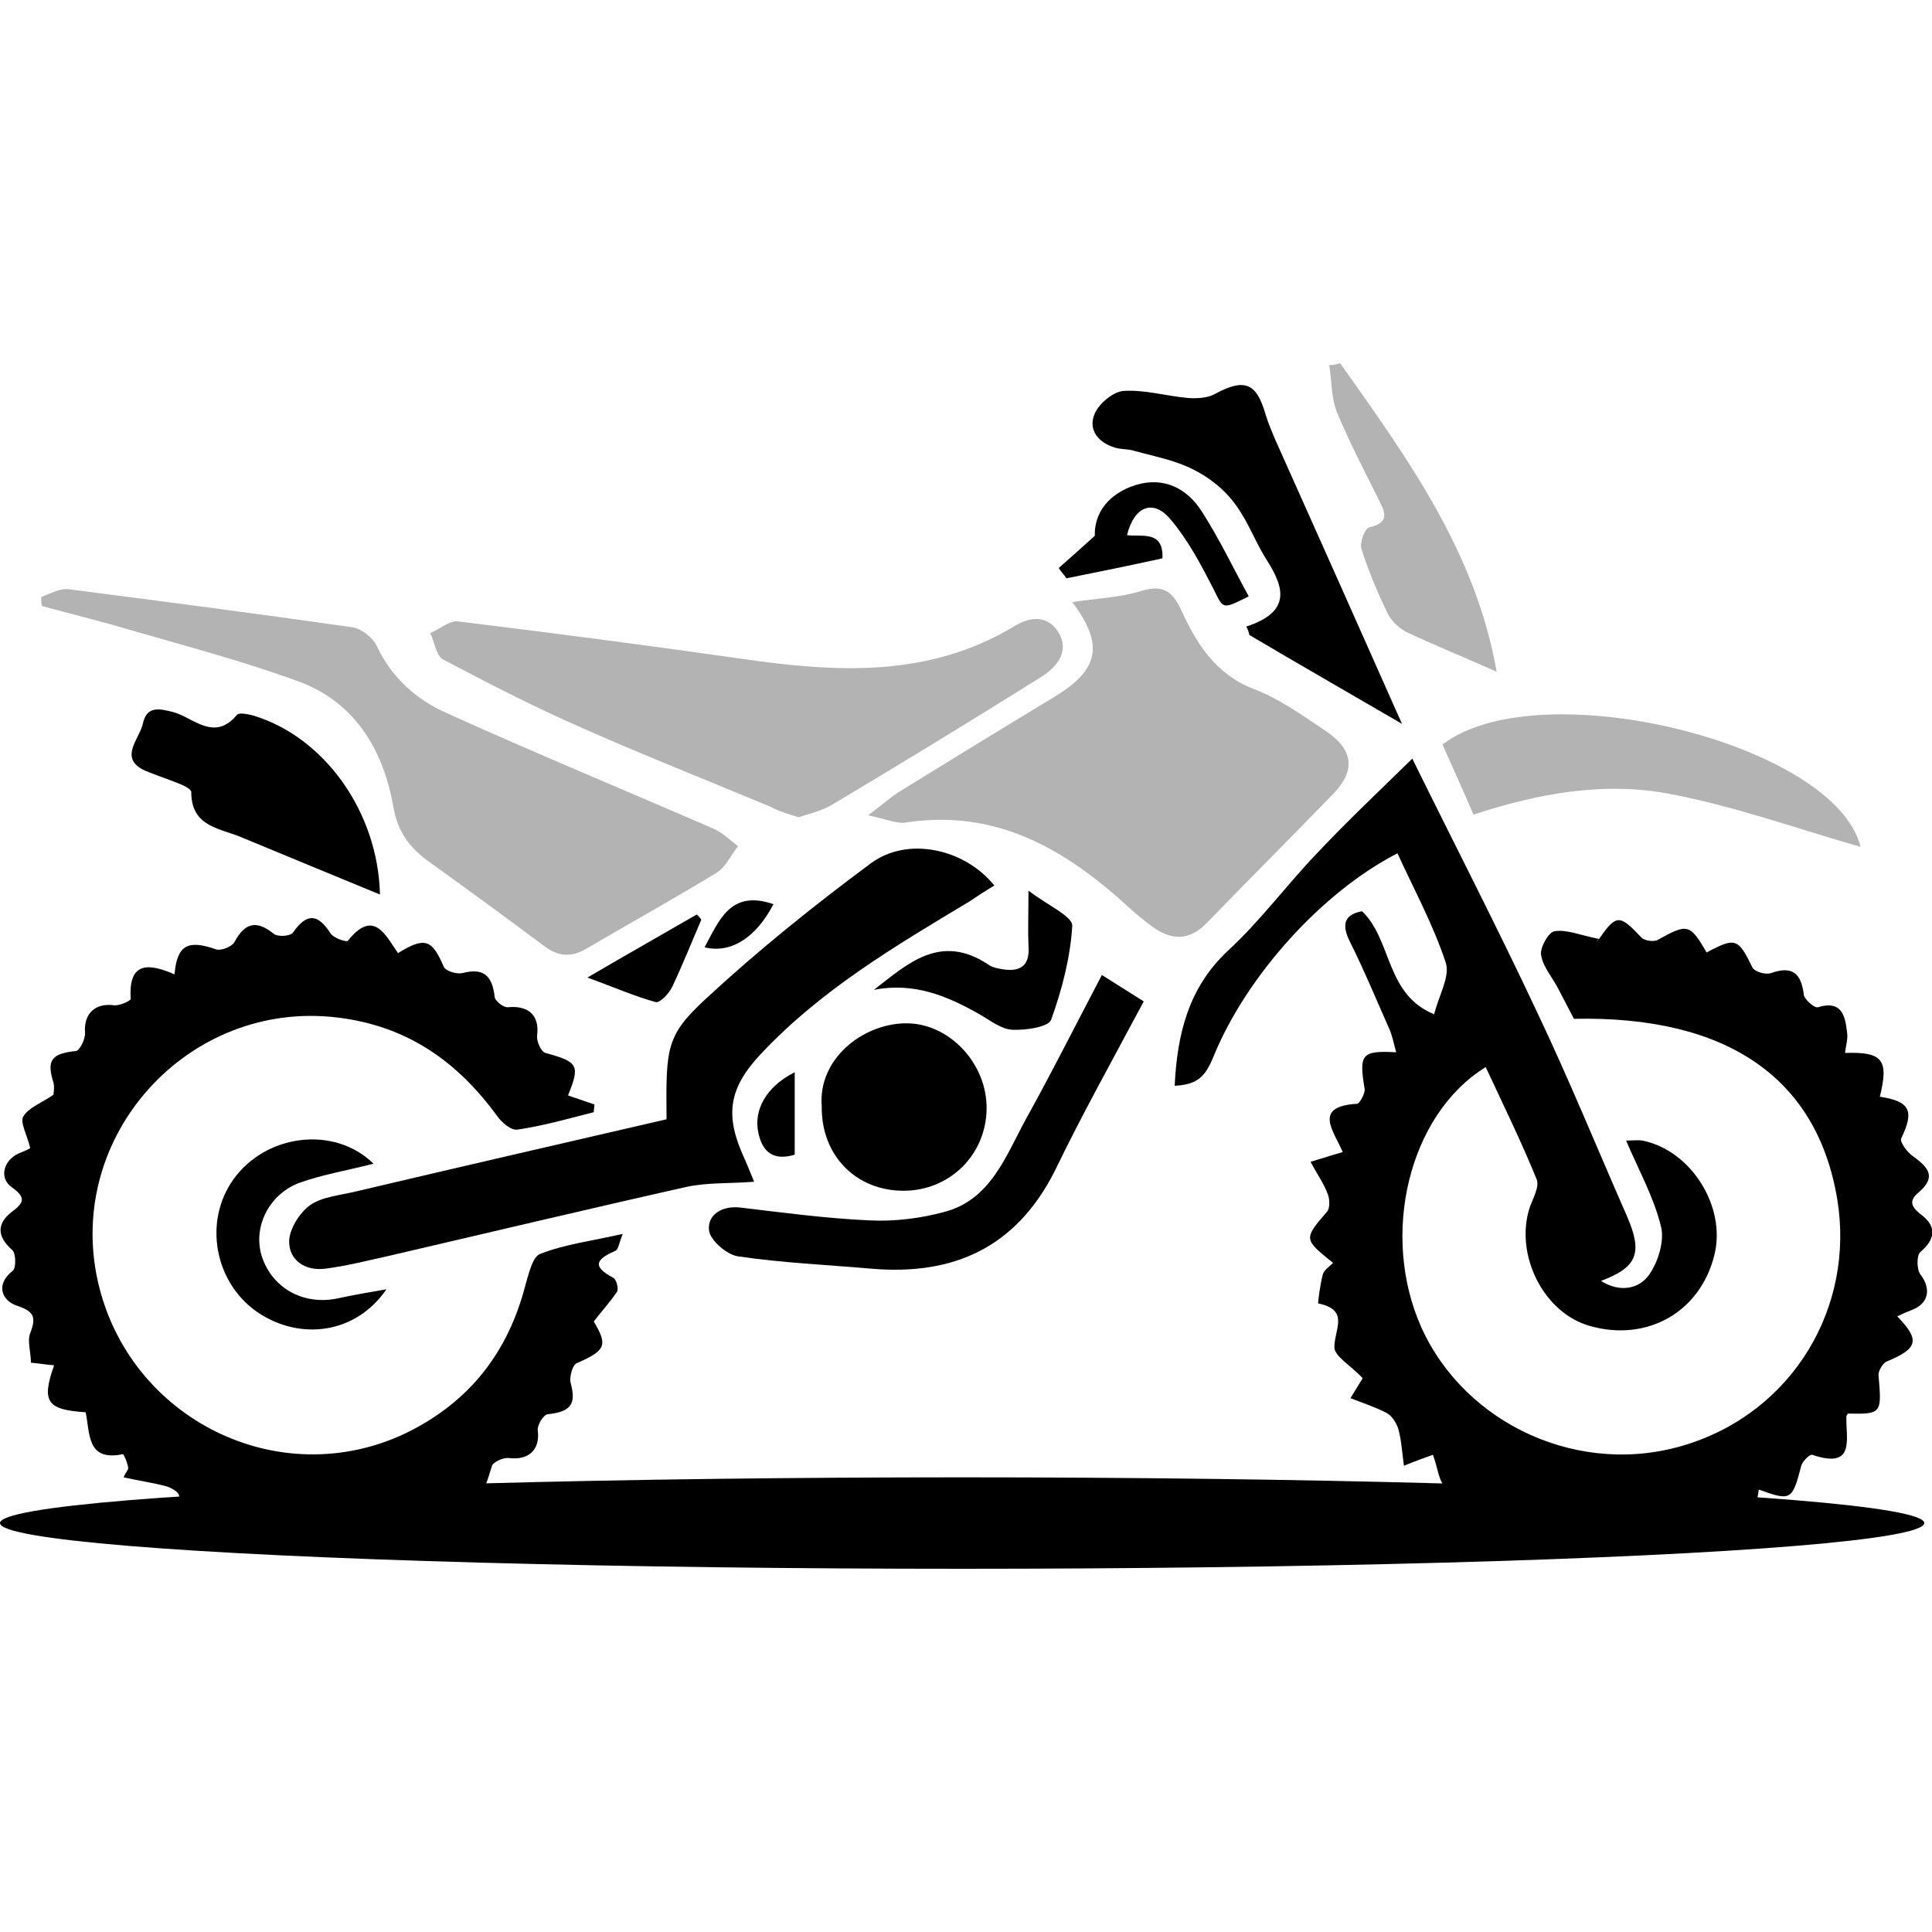
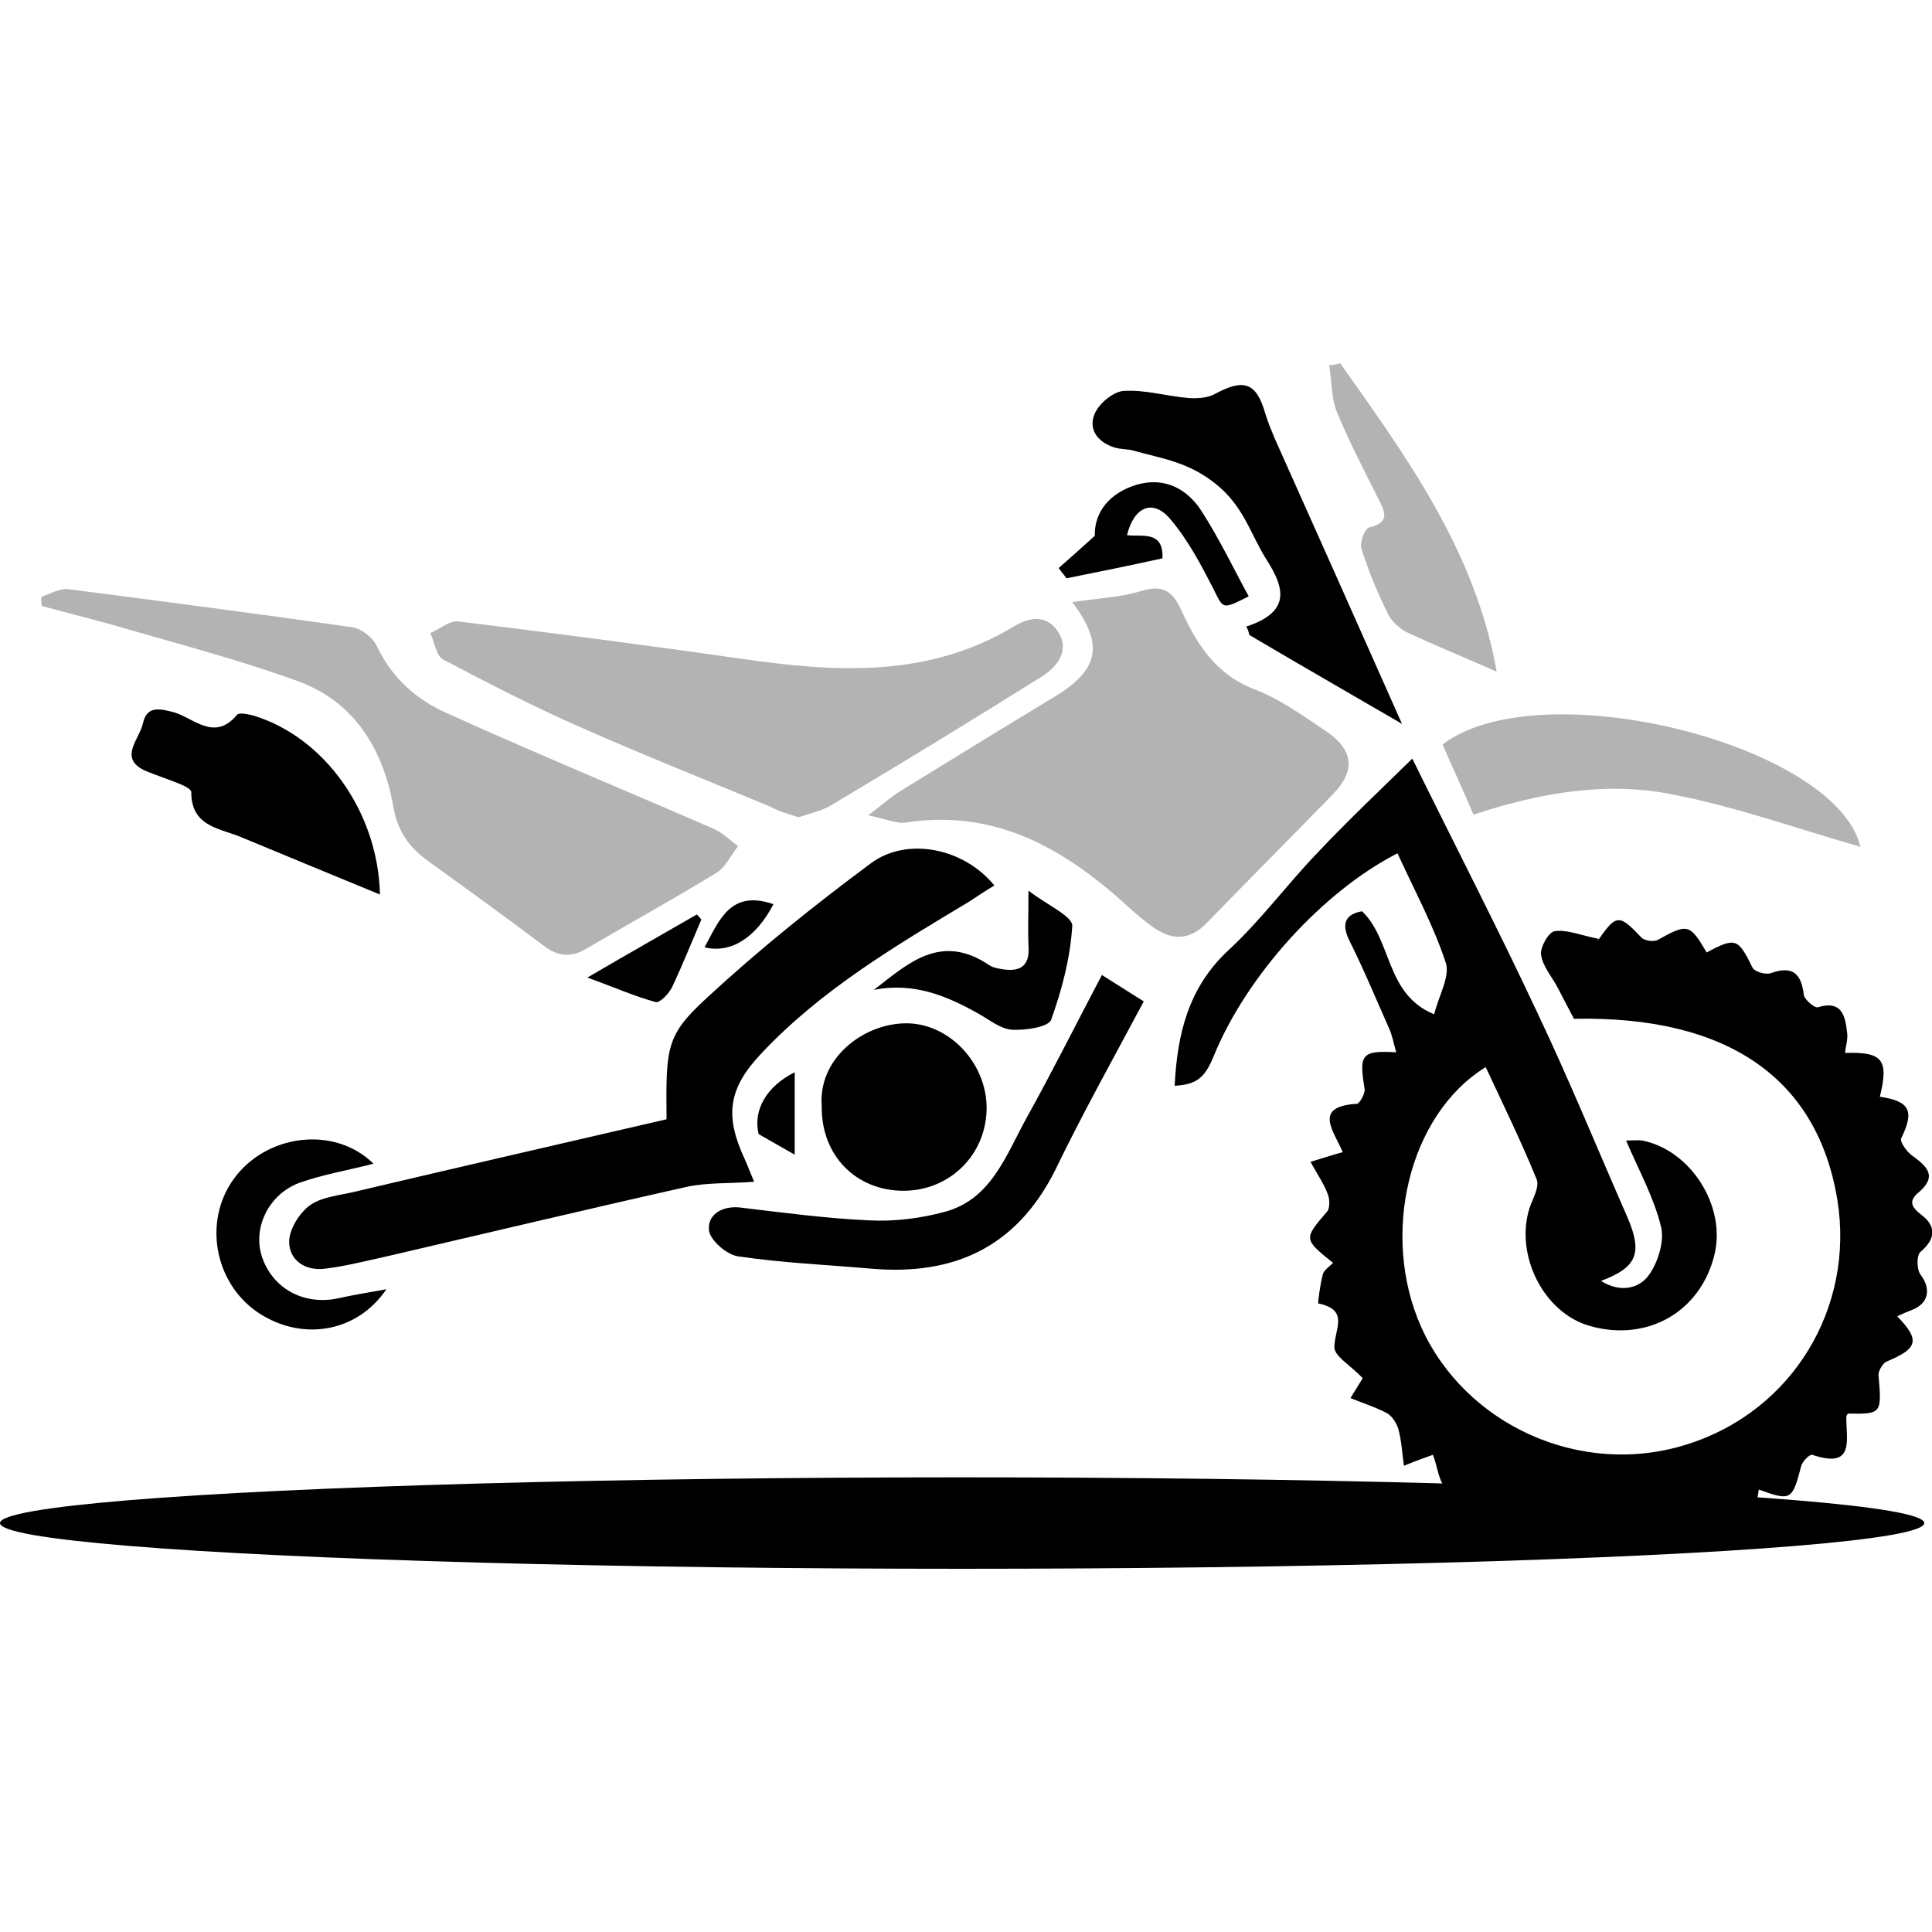
<svg xmlns="http://www.w3.org/2000/svg" version="1.1" id="Layer_1" x="0px" y="0px" viewBox="0 0 300 300" style="enable-background:new 0 0 300 300;" xml:space="preserve">
  <style type="text/css">
	.st0{fill:#FEFEFE;}
	.st1{fill:#1F1F1F;}
	.st2{fill:#202020;}
	.st3{fill:#E6E6E6;}
	.st4{fill:#FBFBFB;}
	.st5{fill:#1E1E1E;}
	.st6{fill:#FDFDFD;}
	.st7{fill:#E4E4E4;}
	.st8{fill:#E3E3E3;}
	.st9{fill:#CDCDCD;}
	.st10{fill:#D6D6D6;}
	.st11{fill:#222222;}
	.st12{fill:#2F2F2F;}
	.st13{fill:#3E3E3E;}
	.st14{fill:#FCFCFC;}
	.st15{fill:#F6F6F6;}
	.st16{fill:#2D2D2D;}
	.st17{fill:#464646;}
	.st18{fill:#B3B3B3;}
</style>
  <g>
    <path d="M248.6,198.9c5.6-2.1,6.5-4.3,4.1-9.9c-4.7-10.7-9.1-21.5-14.1-32c-6.1-13-12.7-25.8-19.3-39.2c-5,4.9-10,9.6-14.8,14.7   c-4.7,4.9-8.8,10.5-13.8,15.1c-6.2,5.8-7.9,13-8.3,21c3.4-0.2,4.7-1.2,6.1-4.7c5.1-12.4,16.8-25.4,28.5-31.4   c2.6,5.7,5.6,11.2,7.5,17c0.7,2.1-1.1,5.1-1.8,8c-7.6-3.1-6.5-11.5-11.2-16c-2.8,0.5-3.2,2.1-1.9,4.7c2.2,4.4,4.1,9,6.1,13.5   c0.5,1.1,0.7,2.3,1.1,3.7c-5.4-0.3-5.8,0.3-4.9,5.7c0.1,0.7-0.8,2.3-1.2,2.3c-6.9,0.4-3.6,4.2-2.2,7.5c-1.5,0.4-2.6,0.8-5,1.5   c1,1.9,2.1,3.4,2.7,5.1c0.3,0.8,0.3,2.1-0.1,2.6c-3.7,4.3-3.7,4.3,0.9,8c-0.6,0.6-1.4,1.1-1.6,1.8c-0.4,1.5-0.8,4.5-0.7,4.5   c4.9,1,2.5,4,2.5,6.8c0,1.4,2.5,2.8,4.4,4.8c0,0-0.6,1-1.9,3.1c2,0.8,3.9,1.4,5.6,2.3c0.8,0.4,1.5,1.5,1.8,2.4   c0.5,1.7,0.6,3.6,0.9,5.8c2.2-0.9,3.4-1.3,4.5-1.7c0.8,2,0.9,4.5,2.2,5.2c1.5,0.9,4.3-0.4,5.8,0.5c1.4,0.8,0.4,4.4,3.3,4.5   c1.4,0.1,2.9-0.6,4.6-0.9c1.7,2.7,3.6,6.2,7.6,1.5c0.3-0.3,1.8-0.1,2.3,0.3c4.6,3.6,4.7,3.6,8.9-2c0.3,1,0.3,2.4,0.9,2.9   c2.3,1.7,4.2,1.1,5.7-1.4c0.5-0.8,2-1.7,2.7-1.5c4.7,1.5,6,0.9,6.6-3.7c5,1.8,5.2,1.7,6.6-3.7c0.2-0.7,1.3-1.8,1.7-1.7   c6.8,2.3,5.2-2.5,5.3-6c0-0.1,0.2-0.2,0.2-0.4c5.3,0.1,5.3,0,4.8-5.9c-0.1-0.7,0.7-2,1.3-2.2c4.8-2,5.2-3.3,1.6-7   c0.8-0.4,1.5-0.7,2.3-1c2.6-1,3-3.3,1.3-5.5c-0.6-0.8-0.6-3,0-3.5c2.5-2.1,2.4-4.1,0.1-5.8c-1.8-1.4-1.8-2.3-0.2-3.6   c2.7-2.4,1.1-3.9-1.1-5.5c-0.9-0.6-2-2.2-1.8-2.7c2.1-4.3,1.4-5.8-3.3-6.5c1.4-5.7,0.5-7-5.4-6.8c0.1-1.1,0.5-2.2,0.3-3.3   c-0.3-2.6-0.9-4.9-4.5-3.8c-0.5,0.2-2.1-1.2-2.2-1.9c-0.4-3.3-1.7-4.6-5.1-3.4c-0.8,0.3-2.6-0.2-2.9-0.9c-2.2-4.5-2.6-4.7-7.1-2.3   c-2.6-4.5-3-4.5-7.5-2c-0.6,0.4-2.1,0.2-2.6-0.3c-3.4-3.6-3.9-3.7-6.6,0.2c-0.2,0.3-0.7,0.5,0,0c-3-0.6-5-1.5-6.9-1.2   c-0.9,0.1-2.3,2.5-2.1,3.7c0.3,1.9,1.8,3.5,2.7,5.3c0.8,1.5,1.6,3.1,2.4,4.6c23.8-0.5,37.8,9.2,40.9,28.1   c2.7,16.6-6.8,32.8-23.4,38c-16.5,5.2-34.4-3.1-41.2-18.2c-6.4-14.3-2-33,10-40.4c2.7,5.8,5.5,11.5,7.9,17.4c0.5,1.2-0.6,3-1.1,4.5   c-2.3,7.3,2.2,16.3,9.4,18.3c8.8,2.5,17.1-2.1,19.3-11c1.9-7.5-3.6-16.3-11.2-17.8c-0.7-0.1-1.4,0-2.5,0c2,4.7,4.3,8.8,5.4,13.3   c0.6,2.2-0.4,5.5-1.8,7.5C254.6,200.1,251.6,200.8,248.6,198.9z" />
-     <path d="M69.8,231.4c4.9,1.7,4.9,1.7,6.6-3.8c0.2-0.6,1.8-1.3,2.6-1.2c3.1,0.4,4.9-1.3,4.5-4.3c-0.1-0.8,0.9-2.5,1.6-2.5   c3.6-0.4,4.4-1.6,3.5-4.9c-0.2-0.9,0.3-2.7,0.9-3c4.6-2,4.9-2.8,2.7-6.5c1.3-1.7,2.6-3.1,3.6-4.6c0.3-0.5-0.1-2-0.6-2.2   c-3.6-1.9-2.3-3,0.4-4.2c0.4-0.2,0.5-1.1,1.1-2.6c-4.8,1.1-9,1.6-12.8,3.1c-1.2,0.4-1.8,3.1-2.3,4.8c-2.7,10.5-8.7,18.2-18.5,23   C43.3,232,20,220.3,15.2,199c-5.1-22.7,14.1-43.8,37.2-41c10.8,1.3,18.6,6.8,24.8,15.3c0.7,1,2.2,2.3,3.2,2.1   c4-0.6,7.9-1.7,11.8-2.7c0-0.4,0.1-0.8,0.1-1.2c-1.4-0.5-2.7-0.9-4.1-1.4c1.9-4.7,1.6-5.2-3.5-6.6c-0.7-0.2-1.4-1.8-1.3-2.7   c0.4-3.1-1.3-4.7-4.5-4.4c-0.7,0.1-2.1-1-2.1-1.7c-0.4-3.4-1.9-4.4-5-3.6c-0.9,0.2-2.6-0.3-2.9-1c-1.8-4.2-2.9-4.7-7.1-2.1   c-2-2.9-3.8-6.9-7.8-1.9c-0.2,0.2-2.2-0.4-2.7-1.2c-2-3.1-3.7-3.1-5.8-0.1c-0.4,0.6-2.4,0.7-3,0.2c-2.7-2.2-4.5-1.7-6.1,1.3   c-0.4,0.7-2.1,1.4-2.9,1.1c-4.3-1.5-6-0.7-6.4,3.9c-3.9-1.7-7.2-2.1-6.8,3.8c0,0.3-1.7,1.1-2.6,1c-2.9-0.4-4.7,1.3-4.5,4.2   c0.1,1-0.8,2.8-1.4,2.9c-3.8,0.4-4.6,1.4-3.5,4.9c0.2,0.8,0,1.7,0,1.9c-1.9,1.3-3.9,2-4.7,3.4c-0.5,0.9,0.6,2.8,1.1,4.9   c-0.2,0.1-1,0.5-1.8,0.8c-2.4,1.1-3.1,3.9-1,5.3c2.2,1.6,1.8,2.4-0.1,3.8c-2.3,1.8-2.3,3.8,0.1,5.9c0.6,0.5,0.6,2.8,0.1,3.2   c-2.9,2.3-1.5,4.7,0.5,5.4c2.7,0.9,3.2,1.7,2.2,4.3c-0.5,1.2,0.1,2.9,0.1,4.6c1.2,0.1,2.3,0.3,3.6,0.4c-2,5.7-1.1,6.9,4.9,7.3   c0.7,3.2,0.1,7.7,5.8,6.5c0.1,0,0.7,1.3,0.8,2.1c0.1,0.3-0.4,0.7-0.7,1.5c2.2,0.5,4.3,0.8,6.3,1.3c0.9,0.2,2.2,0.9,2.3,1.5   c1,5.3,3.9,4.3,7.2,2.1c1.8,3.4,3.6,6.4,7.5,2.2c0.2-0.3,2.2,0.5,2.8,1.2c2,2.3,3.9,2.5,5.5,0c1.2-1.8,2-2.3,3.6-0.6   c2.4,2.5,4.1,1.4,5.8-1c0.6-0.8,2-1.7,2.8-1.5C68.1,236.5,69.1,236.1,69.8,231.4z" />
    <path class="st18" d="M134.8,126.6c2.9,0.6,4.6,1.4,6,1.1c14.1-2.1,24.8,4.3,34.6,13.3c1.1,1,2.2,1.9,3.4,2.8   c3,2.2,5.8,2.4,8.6-0.5c6.5-6.7,13.1-13.3,19.6-20c3.5-3.6,3.2-6.8-1-9.7c-3.6-2.4-7.3-5.1-11.3-6.6c-5.9-2.3-8.8-6.9-11.2-12.1   c-1.4-3.1-2.9-4.2-6.4-3.1c-3.3,1-6.8,1.1-10.6,1.7c5,6.6,4.1,10.5-2.6,14.6c-8.1,4.9-16.1,9.8-24.2,14.8   C138.4,123.7,137.2,124.8,134.8,126.6z" />
    <path class="st18" d="M6.5,94.1c4.4,1.2,8.9,2.3,13.3,3.6c9,2.6,18.1,5,26.8,8.2c8.7,3.3,13,10.8,14.5,19.5   c0.7,3.9,2.6,6.3,5.5,8.4c6,4.3,12,8.7,17.9,13.1c2.1,1.6,4.1,1.8,6.4,0.5c6.8-4,13.7-7.8,20.4-11.9c1.4-0.9,2.2-2.7,3.3-4.1   c-1.3-1-2.5-2.2-4-2.8c-13.8-6-27.6-11.7-41.3-17.9c-4.7-2.1-8.5-5.5-10.8-10.4c-0.6-1.3-2.4-2.7-3.8-2.9c-14.7-2.1-29.3-4-44-5.9   c-1.4-0.2-2.9,0.7-4.3,1.2C6.4,93.2,6.4,93.6,6.5,94.1z" />
    <path d="M154.4,137.5c-4.7-5.8-13.5-7.6-19.1-3.5c-8.9,6.6-17.5,13.5-25.6,21c-6.3,5.8-6.3,7.6-6.2,18.8   c-16,3.7-32.1,7.4-48.2,11.2c-2.4,0.6-5.2,0.8-7.1,2.1c-1.7,1.2-3.3,3.8-3.3,5.7c0,2.9,2.5,4.6,5.6,4.2c3.2-0.4,6.3-1.2,9.5-1.9   c15.5-3.6,31-7.3,46.6-10.8c3.2-0.7,6.7-0.5,10.5-0.8c-0.6-1.4-1-2.5-1.5-3.6c-3.1-6.7-2.5-10.9,2.6-16.3   c9.3-9.9,20.8-16.7,32.3-23.6C151.7,139.2,152.9,138.4,154.4,137.5z" />
    <path class="st18" d="M124,126.9c1.8-0.6,3.7-1,5.3-2c10.9-6.5,21.7-13.1,32.4-19.8c2.4-1.5,4.5-4,2.6-7c-1.7-2.6-4.3-2.4-6.9-0.8   c-13.3,8-27.7,7.1-42.2,5c-14.7-2.1-29.3-4-44-5.8c-1.4-0.2-2.9,1.2-4.4,1.8c0.7,1.4,0.9,3.5,2,4.1c7,3.7,14.2,7.4,21.5,10.6   c9.7,4.3,19.6,8.2,29.4,12.3C121,126,122.4,126.4,124,126.9z" />
    <path d="M194,98.6c7.6,4.5,15.3,8.9,23.7,13.8c-6.8-15.3-13.3-29.9-19.8-44.4c-0.5-1.2-1-2.4-1.4-3.7c-1.4-4.9-3.3-5.6-7.9-3.1   c-1.1,0.6-2.7,0.7-4.1,0.6c-3.4-0.3-6.7-1.3-10-1.1c-1.6,0.1-3.8,1.9-4.5,3.5c-1.1,2.5,0.5,4.5,3.1,5.3c1,0.3,2.1,0.2,3,0.5   c4.3,1.2,8.3,1.7,12.5,5c4.5,3.5,5.5,7.8,8,11.8c2.9,4.5,3.9,8.2-3.1,10.5C193.8,97.7,193.9,98.2,194,98.6z" />
    <path d="M177.6,155.5c-2.2-1.4-4.1-2.6-6.5-4.1c-4,7.6-7.7,15-11.7,22.2c-3.2,5.8-5.5,12.7-12.8,14.6c-3.7,1-7.8,1.5-11.6,1.3   c-6.7-0.3-13.4-1.2-20.1-2c-2.9-0.3-5.1,1.2-4.8,3.6c0.2,1.5,2.8,3.8,4.6,4c6.8,1,13.7,1.3,20.6,1.9c12.8,1.1,22.5-3.3,28.5-15.2   C168,173.1,172.8,164.5,177.6,155.5z" />
    <path class="st18" d="M224,115.6c1.6,3.7,3.2,7.1,4.8,10.9c10-3.3,20.3-5.2,30.6-3.2c10,1.9,19.7,5.4,29.5,8.2   C285,115.5,239.1,104.1,224,115.6z" />
    <path d="M59,138.9c-0.3-12.9-8.7-24.5-19.7-27.8c-0.8-0.2-2.2-0.5-2.5-0.1c-3.5,4.2-6.7,0.5-9.8-0.4c-2.3-0.6-4.2-1-4.8,1.7   c-0.5,2.5-4.2,5.7,0.9,7.6c1.5,0.6,3,1.1,4.5,1.7c0.8,0.3,2.1,0.9,2.1,1.4c0,5.5,4.6,5.6,8,7.1C44.7,133,51.7,135.9,59,138.9z" />
    <path d="M127.6,171.8c-0.1,7.6,5.3,13.1,12.7,13.1c7.1,0,12.8-5.5,12.9-12.7c0.1-7.1-5.9-13.5-12.8-13.3   C133.8,159.1,127,164.5,127.6,171.8z" />
    <path class="st18" d="M206.4,56.7c0.4,2.4,0.3,5.1,1.2,7.3c1.9,4.6,4.2,9,6.4,13.4c1,2,2,3.7-1.4,4.5c-0.7,0.2-1.5,2.4-1.2,3.3   c1.1,3.5,2.5,6.8,4.1,10.1c0.6,1.2,1.8,2.3,3,2.9c4.3,2,8.7,3.8,13.9,6.1c-3.3-18.7-13.9-33.2-24.3-47.9   C207.5,56.6,207,56.7,206.4,56.7z" />
    <path d="M58,180.7c-6.1-6-16.8-4.6-21.8,2.5c-4.6,6.5-2.9,15.9,3.7,20.5c6.7,4.6,15.4,3.4,20.1-3.5c-2.9,0.5-5.2,0.9-7.5,1.4   c-5.1,1.1-9.9-1.3-11.7-6.1c-1.7-4.5,0.7-9.9,5.6-11.8C50,182.4,53.7,181.8,58,180.7z" />
    <path d="M135.7,153.7c6.2-1.2,11.3,0.9,16.4,3.8c1.6,0.9,3.3,2.3,5.1,2.4c2,0.1,5.5-0.4,6-1.5c1.7-4.7,3-9.7,3.3-14.6   c0.1-1.5-3.8-3.2-6.8-5.5c0,3.7-0.1,6.1,0,8.5c0.3,3.6-1.7,4.2-4.6,3.6c-0.6-0.1-1.2-0.3-1.6-0.6   C146,144.8,140.9,149.7,135.7,153.7z" />
    <path d="M165.6,89.8c5-1,9.9-2,14.9-3.1c0.2-4.4-3.2-3.3-5.5-3.6c1.1-4.5,4.1-5.7,6.8-2.4c2.7,3.2,4.7,7,6.6,10.7   c1.6,3.2,1.3,3.3,5.5,1.2c-2.4-4.4-4.6-9-7.3-13.2c-2.3-3.6-5.9-5.4-10.2-4.1c-4.2,1.3-6.5,4.3-6.4,7.9c-2.2,2-3.9,3.5-5.6,5   C164.7,88.7,165.2,89.2,165.6,89.8z" />
    <path d="M108.2,142c-5.2,3-10.5,6-17,9.8c4.2,1.5,7.3,2.9,10.6,3.8c0.6,0.2,2.1-1.3,2.6-2.4c1.6-3.4,3-6.9,4.5-10.4   C108.7,142.5,108.5,142.3,108.2,142z" />
-     <path d="M123.4,179.3c0-4.6,0-8.7,0-12.8c-4.4,2.2-6.5,5.9-5.6,9.6C118.6,179.5,120.7,180.1,123.4,179.3z" />
+     <path d="M123.4,179.3c0-4.6,0-8.7,0-12.8c-4.4,2.2-6.5,5.9-5.6,9.6z" />
    <path d="M120.1,140.4c-6.7-2.3-8.4,2.5-10.7,6.7C113.5,148.1,117.4,145.6,120.1,140.4z" />
    <ellipse cx="149.4" cy="236.5" rx="149.4" ry="7.1" />
  </g>
</svg>